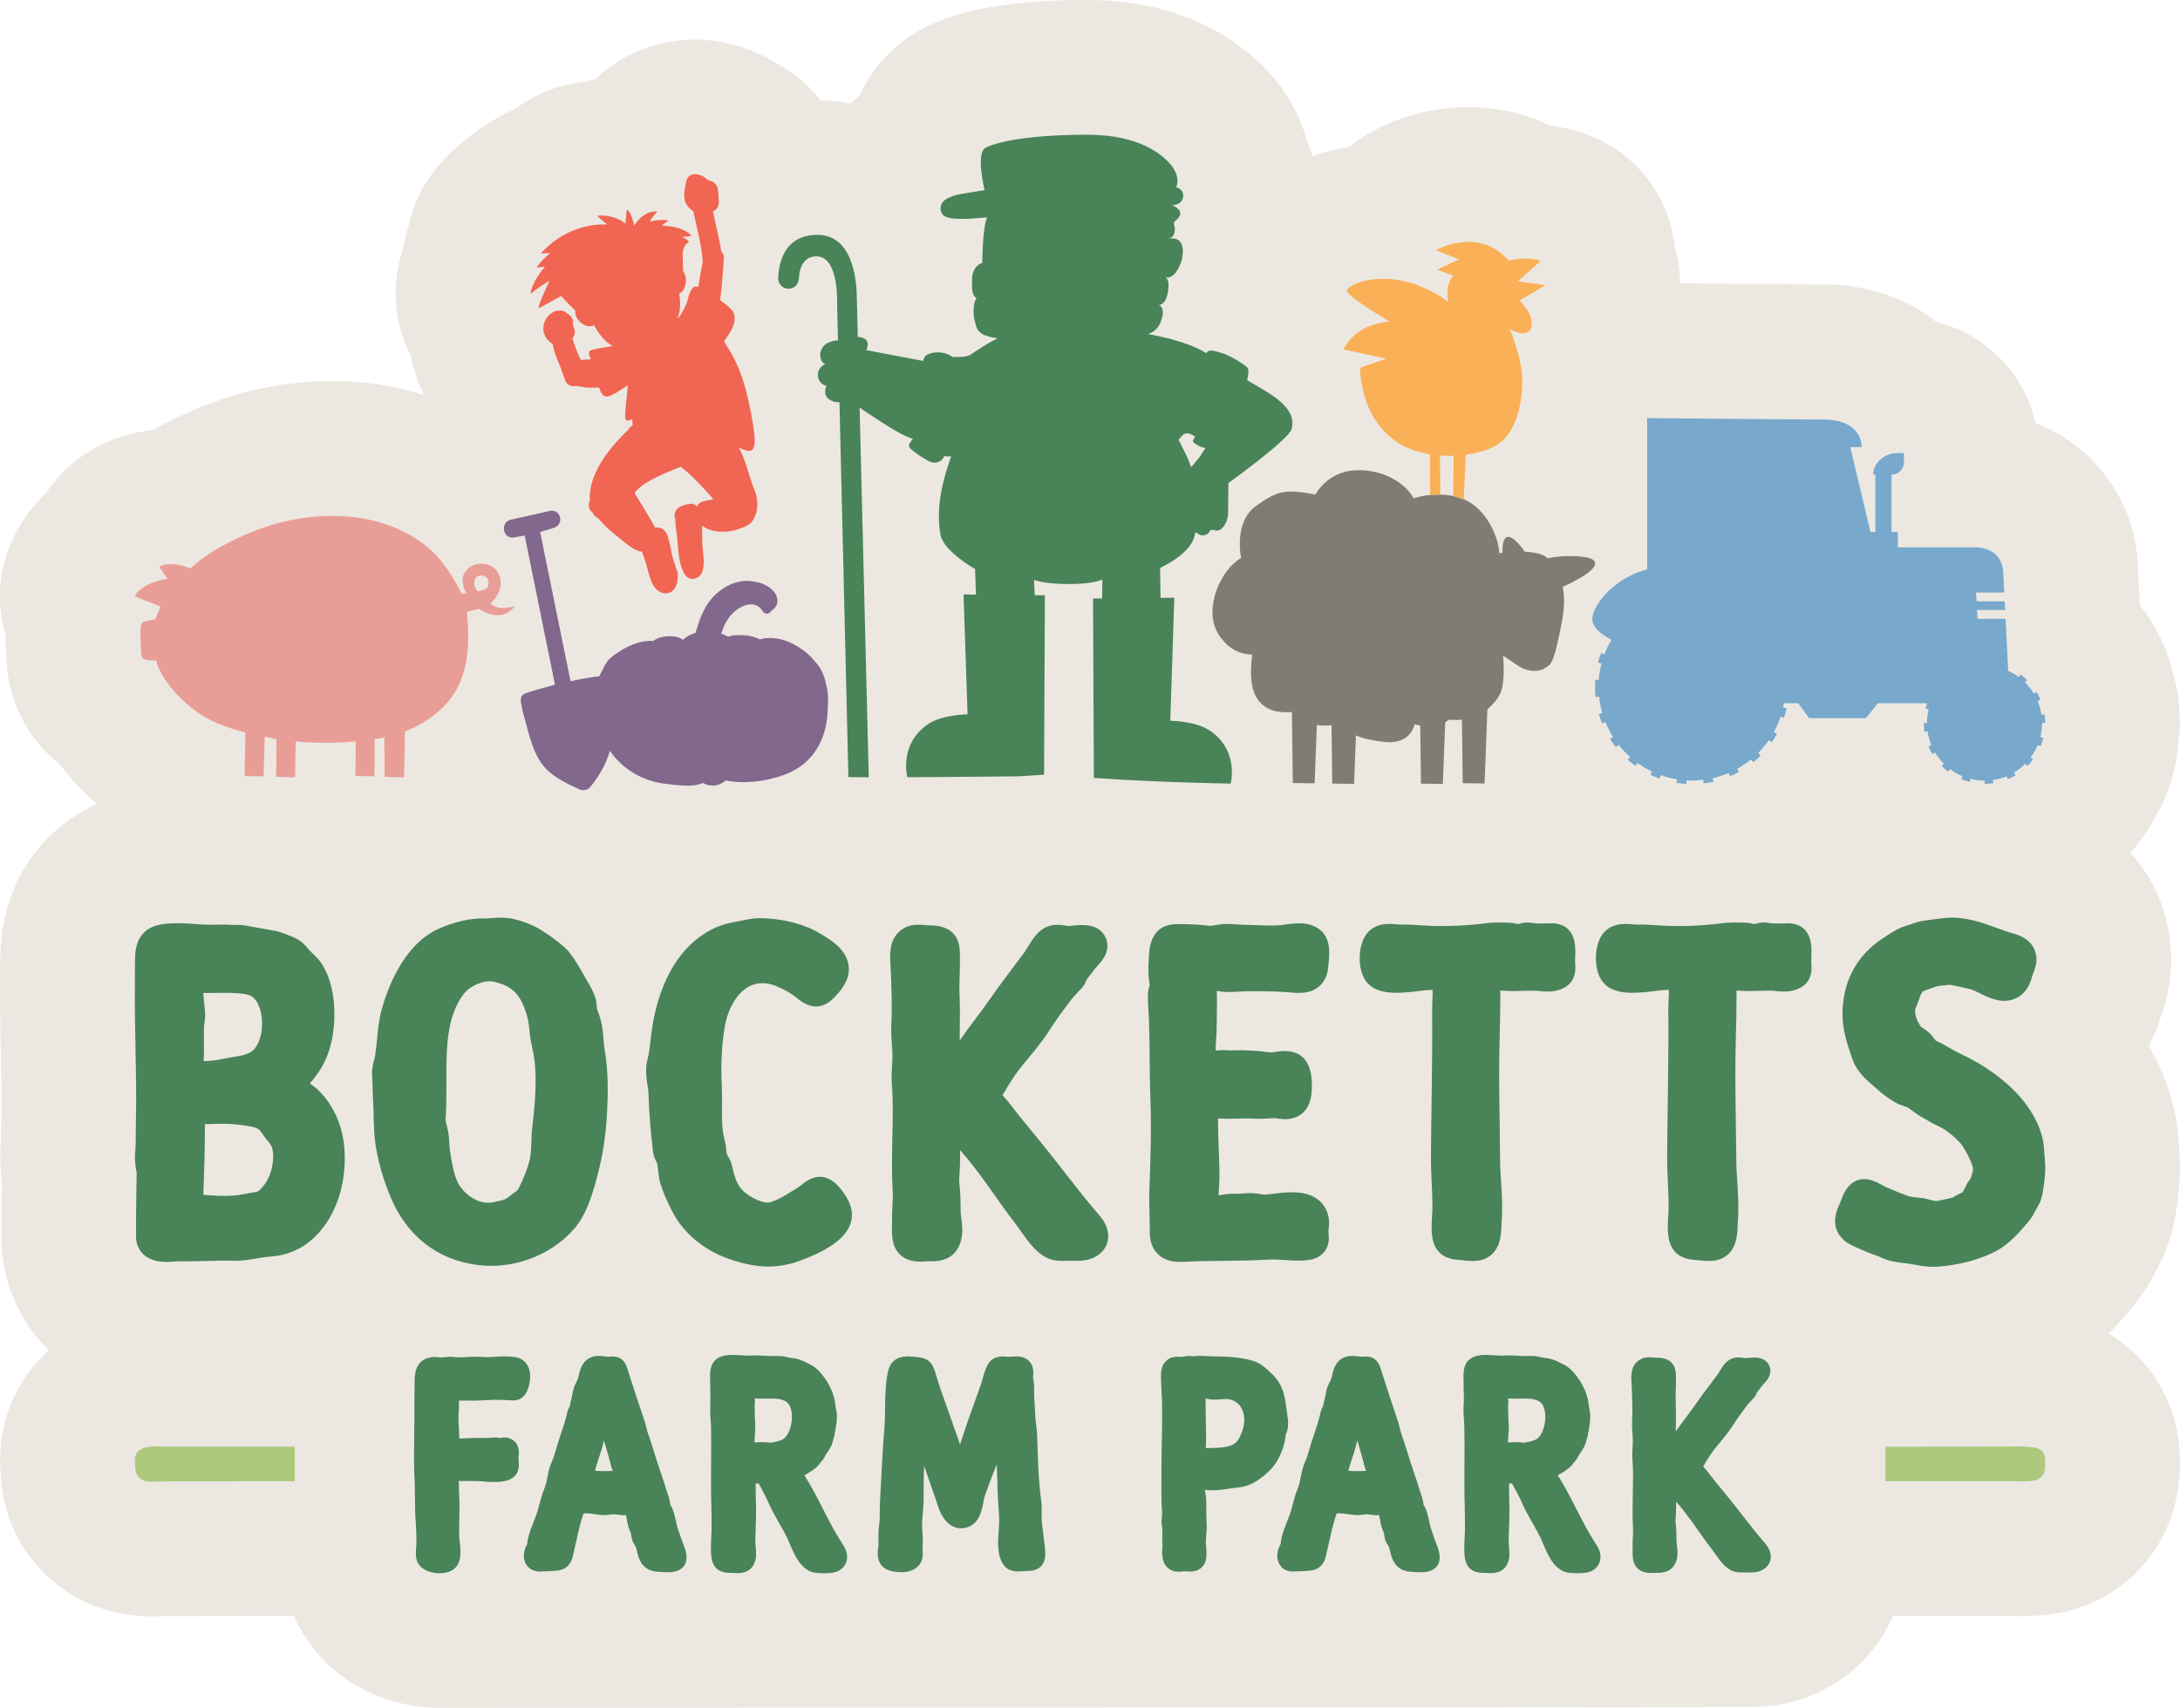
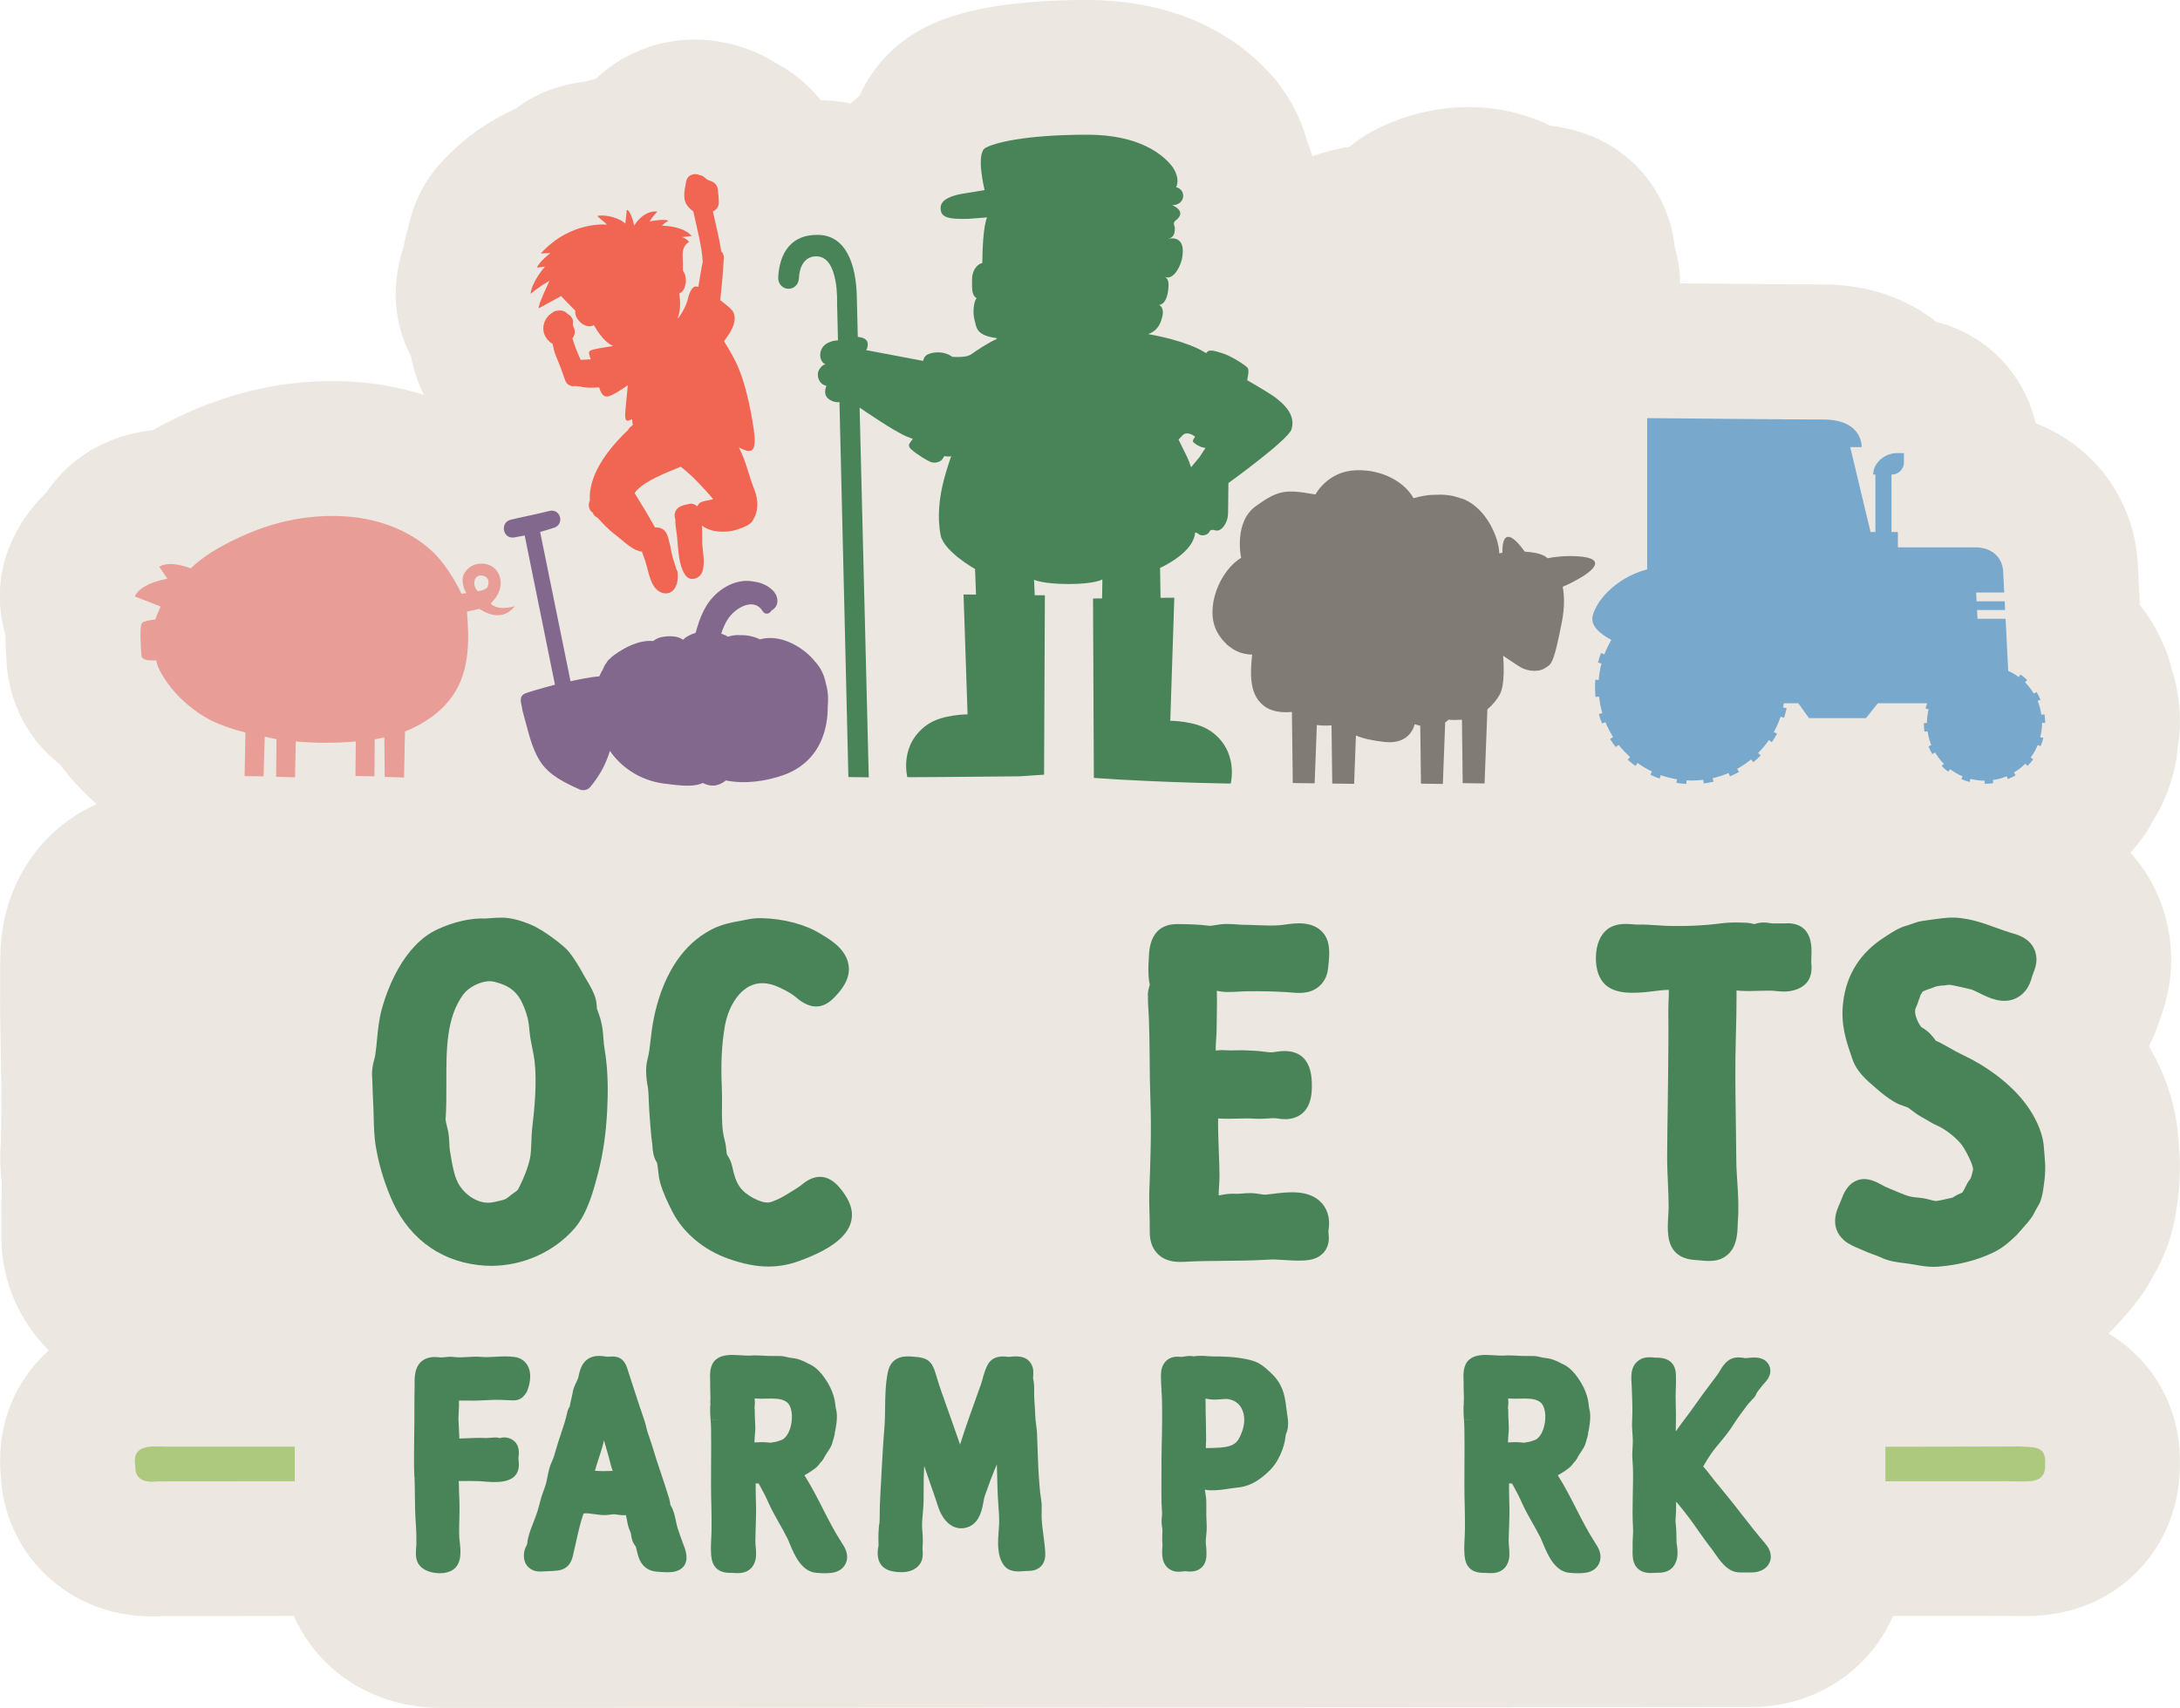
<svg xmlns="http://www.w3.org/2000/svg" id="Layer_2" data-name="Layer 2" viewBox="0 0 454.54 356.15">
  <g id="Layer_1-2" data-name="Layer 1">
    <g>
      <path d="M439.64,278.09s.04-.04.06-.06c1.27-1.22,2.29-2.38,3-3.22,2.89-3.18,4.9-6.01,6.42-9.03l.14-.24c.04-.07.08-.15.13-.22.04-.06.08-.13.11-.2,1.52-2.67,2.67-5.55,3.5-8.87.58-2.34.87-4.41,1.08-6.13l.08-.62c.31-2.43.51-6.14.25-9.21,0-.05,0-.1-.01-.14-.02-.21-.03-.43-.05-.68-.08-1.19-.17-2.42-.29-3.58-.64-6.02-2.7-12.07-6-17.71.93-1.83,1.72-3.76,2.34-5.76,1.29-3.46,2.72-8.56,2.19-15-.62-7.58-3.61-14.32-8.38-19.59.77-.87,1.53-1.76,2.22-2.7,1.03-1.38,1.93-2.85,2.69-4.37.92-1.44,1.72-2.96,2.37-4.56.73-1.77,1.33-3.62,1.8-5.48.42-1.67.69-3.37.79-5.07.3-1.66.45-3.36.44-5.07-.01-1.94-.16-3.89-.44-5.8-.26-1.72-.66-3.37-1.2-4.96-.36-1.66-.89-3.3-1.56-4.89-.74-1.75-1.61-3.47-2.58-5.1-.77-1.28-1.62-2.49-2.57-3.62,0-.15,0-.3-.02-.45l-.09-1.82c-.01-.31-.04-.61-.06-.92,0-.3-.02-.61-.03-.92l-.18-3.52c-.38-13.99-9.02-25.6-21.38-30.33-2.33-10.37-10.39-18.58-20.68-21.11-6.36-5.07-14.55-7.82-23.52-7.82-3.26,0-18.53-.13-29.9-.24-.02-1.74-.2-3.5-.55-5.24-.16-.75-.34-1.48-.55-2.2-.1-.99-.25-1.98-.46-2.97-2.06-9.86-9.24-17.87-18.81-20.98-2.33-.76-4.61-1.24-6.78-1.52-12.81-6.23-27.35-4.27-37.67,1.58-1.48.84-2.85,1.8-4.13,2.86-2.69.42-5.28,1.09-7.72,1.97-.32-1.11-.7-2.21-1.14-3.27-1.17-4.32-3.25-8.49-6.21-12.24-.21-.27-.42-.53-.65-.79-5.16-6.09-17.07-16.29-38.99-16.29h-.1c-15.78.02-27.13,2.07-34.68,6.25-3.29,1.82-9.19,5.98-12.68,13.76-.63.51-1.23,1.03-1.8,1.58-1.98-.4-3.97-.63-5.95-.69h-.31c-2.57-3.2-5.8-5.88-9.53-7.84-2.42-1.53-5.04-2.7-7.79-3.48-7.51-2.28-15.76-1.6-22.76,2.02-2.53,1.31-4.82,2.94-6.83,4.84-.74.17-1.47.38-2.19.61-1.25.13-2.5.33-3.72.61-4.02.91-7.72,2.66-10.88,5.07-5.44,2.43-10.83,6.08-15.56,11.3-3.43,3.79-5.68,8.33-6.68,13.13-.45,1.38-.79,2.79-1.01,4.21-.9,2.72-1.46,5.51-1.63,8.24-.32,5.22.83,10.29,3.15,14.73.53,2.81,1.45,5.5,2.68,8.03-4.92-1.56-10.13-2.53-15.48-2.8-13.18-.66-25.72,2.17-38.32,8.67-.95.49-1.86.98-2.74,1.48-6.22.64-11.98,2.96-16.67,6.87-2.16,1.8-3.98,3.86-5.46,6.1-5.78,5.48-7.98,11.54-8.71,14.13-1.47,5.27-1.33,10.63.13,15.55,0,1.99.11,3.78.21,5.27v.18c.47,8.74,4.53,16.45,11.17,21.62,2.2,2.96,4.79,5.76,7.64,8.25C8.28,173.04.48,184.54.08,198.82c-.05,1.74-.06,3.52-.06,5.18v2.03c-.04,4.57.06,9.15.14,13.2v.18c.1,4.72.2,9.59.09,14.01-.02.93-.03,1.88-.03,2.95,0,.49,0,.99-.01,1.48-.23,2.32-.24,5.44.16,8.75-.06,3.59-.12,7.6-.09,11.69.08,8.76,3.68,17.19,9.91,23.31-.16.15-.33.28-.5.43-4.11,3.84-10.74,12.25-9.52,25.85.48,8.93,4.68,17.06,11.76,22.59,3.88,3.02,10.45,6.61,19.76,6.61.71,0,1.44-.02,2.21-.06,1.9-.01,8.48-.02,27.37-.04,3.61,8.23,10.6,14.52,19.44,17.42,3.52,1.15,7.21,1.74,10.98,1.74s271.32-.12,272.72-.16h.51c1.74-.01,6-.06,10.95-1.75,8.55-2.9,15.35-9.2,18.86-17.25,20.2,0,22.91,0,23.69-.02l.85.02c.67.02,1.49.04,2.43.04,1.23,0,2.67-.04,4.24-.18,16.55-1.5,28.48-14.53,28.58-31.22.12-4-.47-9.66-3.51-15.54-1.48-2.87-4.92-8.18-11.37-12" style="fill: #ece8e1;" />
      <g>
-         <path d="M28.26,218.63c-.09-4.11-.18-8.27-.14-12.38v-2.14c0-1.48.01-3.02.05-4.52.12-4.43,2.35-6.71,6.81-6.99,1.95-.12,3.75-.09,6.02.11,1.89.16,3.56.14,5.09.1.58-.02,1.17,0,1.74.04.59.03,1.09.06,1.49.02.7-.06,1.78.08,3.24.4l2.21.38c1.01.18,2.06.35,3.05.55.94.24,3.28,1.17,3.77,1.42.98.5,1.74,1.11,2.28,1.81.33.44,1.13,1.22,1.61,1.7.68.66,1.03,1.01,1.33,1.44,1.99,2.89,2.99,6.84,2.91,11.43-.05,2.91-.57,7.12-2.75,10.73-.07.12-1.02,1.68-2.35,3.22,1.09.72,2,1.54,2.84,2.55,2.22,2.65,3.62,5.8,4.16,9.38.88,5.86-.22,14.69-6.25,20.31-2.49,2.33-5.65,3.66-9.12,3.86-.91.06-1.85.22-2.75.38-1.44.25-3.07.53-4.96.48-1.9-.06-3.91,0-5.7.05h-.22c-1.67.05-3.4.1-5.11.06-.12.01-.42.02-.78.04-.58.04-1.24.09-1.9.09-1.38,0-3.39-.16-4.9-1.55-.99-.92-1.54-2.19-1.56-3.58-.03-3.98.04-7.99.1-11.85l.03-1.67c-.33-1.17-.42-3.17-.34-3.9.14-1.29.14-2.77.15-4.2,0-.76,0-1.52.02-2.27.14-5.13.02-10.41-.09-15.52M54.64,213.25c-.04-2.76-1.01-4.53-1.82-5.21-.89-.74-1.96-.83-3.95-.95-1.37-.08-2.85-.05-4.29-.03-.71.01-1.44.02-2.2.02.05.72.12,1.45.2,2.16.06.55.12,1.1.16,1.63.09.98-.03,1.89-.12,2.61-.05.36-.1.74-.1,1.11,0,.58,0,1.16,0,1.75-.01,1.24-.02,2.33.01,3.4,0,.44-.02.92-.05,1.43,0,.02,0,.06,0,.09.92.03,2.33-.08,3.78-.4.77-.17,1.53-.3,2.27-.42,2.07-.34,3.29-.57,4.27-1.45.95-.85,1.9-2.95,1.85-5.74M42.58,249.17c1.77.16,4.32.32,6.47.12.99-.1,3.46-.57,4.27-.73l.38-.07c.31-.11,1.16-.91,1.96-2.26,1.33-2.23,1.84-6.42.56-7.82-.54-.6-.95-1.19-1.32-1.71-.41-.59-.75-1.08-1.05-1.27-.62-.39-1.79-.57-2.92-.73l-.51-.08c-2.47-.37-5.13-.28-7.7-.19.02,5.06-.15,10.03-.32,14.4,0,.12,0,.22,0,.32.06,0,.12.01.18.02" style="fill: #498358;" />
        <path d="M77.58,224.48c-.09-1.47.19-2.55.42-3.42.09-.34.18-.65.23-1.01.18-1.08.28-2.2.38-3.28.19-2,.41-4.27,1.04-6.51,1.08-3.85,4.38-13.15,11.6-16.48,3.4-1.56,6.92-2.36,9.88-2.24.21,0,.49-.03.8-.05.99-.08,2.02-.15,3.01-.12,1.64.05,3.51.52,5.74,1.45,2.77,1.15,6.92,4.45,7.74,5.43,1.4,1.66,2.42,3.5,3.33,5.13l.14.25c.13.24.28.49.44.75.72,1.21,1.53,2.58,1.88,3.96.17.66.2,1.23.23,1.65,0,.14,0,.26.03.38.07.2.15.44.24.68.19.53.38,1.06.53,1.6.4,1.45.5,2.81.59,4.02.05.67.1,1.36.22,2.04.82,4.75.72,9.36.55,12.85-.24,4.79-.85,9-1.84,12.84-.95,3.67-2.2,8.55-4.96,11.75-4.23,4.89-10.72,7.82-17.39,7.82-.89,0-1.79-.06-2.67-.16-8.51-.99-15.06-6.13-18.43-14.48-1.4-3.44-2.32-6.61-2.9-9.95-.4-2.27-.45-4.47-.5-6.59-.02-1-.05-2.04-.11-3.05-.06-.94-.09-1.89-.11-2.81-.03-.89-.05-1.67-.09-2.44M102.93,204.71c-.26-.06-.54-.09-.84-.09-2.06,0-4.46,1.38-5.42,2.66-3.64,4.87-3.62,11.52-3.6,18.54,0,2.49.02,5.05-.16,7.53-.02.29.12.85.25,1.39.15.59.32,1.3.41,2.07.07.57.09,1.13.12,1.68.02.52.04,1.04.13,1.54l.13.75c.33,2,.71,4.25,1.5,5.8,1.3,2.56,4.44,4.79,7.46,4.11l.77-.17c1.35-.29,1.73-.39,2.28-.85.42-.36.81-.64,1.19-.91.72-.51.8-.58,1-.97,1.17-2.32,1.93-4.32,2.33-6.13.23-1.05.27-2.23.31-3.48.03-.95.07-2.03.2-3.13.48-4.04.97-9.25.48-13.71-.1-.86-.28-1.79-.47-2.7-.24-1.17-.51-2.51-.62-3.86-.14-1.78-.43-3.06-1.1-4.73-1.24-3.12-2.9-4.52-6.35-5.35" style="fill: #498358;" />
        <path d="M134.99,226.32c-.22-1.56-.49-3.49.03-5.46.33-1.25.47-2.5.63-3.95.09-.77.17-1.48.27-2.2.84-5.85,3.58-16.35,12.53-20.92,1.99-1.02,3.89-1.4,5.82-1.74.33-.06.63-.12.92-.18,1.05-.22,2.14-.44,3.68-.4,4.58.12,9.03,1.3,12.17,3.24l.39.23c1.93,1.17,5.17,3.13,5.54,6.61.33,3-2.06,5.46-3.07,6.51-2.31,2.39-4.89,2.44-7.66.13l-.2-.17c-1.07-.89-2.33-1.54-3.53-2.1-2.33-1.11-4.44-1.18-6.26-.24-2.5,1.3-4.46,4.52-5.13,8.4-.64,3.74-.84,7.72-.62,12.52.06,1.31.05,2.64.04,3.92-.03,2.71-.05,5.05.58,7.36.2.73.27,1.44.33,2.01.03.29.07.71.12.86.04.08.1.16.15.24.29.48.73,1.18.97,2.34.36,1.74.76,3.05,1.59,4.23,1.21,1.72,4.45,3.44,6.09,3.19.65-.09,2.28-.81,3.42-1.52.35-.22.7-.43,1.05-.64.93-.56,1.73-1.04,2.43-1.62,2.79-2.3,5.49-2.05,7.81.71,1.61,1.92,2.47,3.72,2.55,5.36.19,3.94-3.44,7.2-11.08,9.95-2.12.76-4.19,1.13-6.31,1.13-2.55,0-5.22-.52-8.39-1.64-5.14-1.82-9.39-5.39-11.66-9.81-.99-1.93-1.98-4.02-2.57-6.15-.21-.78-.3-1.59-.39-2.38-.06-.53-.15-1.37-.26-1.7-.79-1.21-.88-2.57-.94-3.47,0-.14-.01-.28-.03-.39-.15-.96-.24-1.93-.31-2.87l-.08-.95c-.19-2.08-.31-4.09-.4-6.71-.02-.56-.1-1.14-.19-1.74" style="fill: #498358;" />
-         <path d="M185.69,201.41c-.1-1.36-.22-3.01.28-4.71.62-2.1,2.18-2.95,2.77-3.28,1.7-.91,4.29-.49,4.31-.49.27.05.56.04.83.04h.01c4.95,0,6.12,2.9,6.23,5.34.08,1.7.02,3.36-.02,4.97-.05,1.52-.1,3.08-.02,4.54.1,2.13.07,4.3.04,6.21-.02.98-.02,1.96-.02,2.93,1.05-1.51,2.16-3,3.25-4.44,1.09-1.45,2.21-2.95,3.26-4.46,1.51-2.18,3.1-4.3,4.65-6.35l.14-.19c.79-1.05,1.59-2.11,2.37-3.17.14-.19.3-.47.48-.77.96-1.59,2.12-3.54,4.05-4.32,1.56-.62,2.97-.4,3.91-.24.18.03.34.06.5.08h.05c.2-.02.46-.03.75-.06,2.06-.2,4.83-.48,6.49,1.61.91,1.14,1.14,2.63.64,4.08-.38,1.11-1.19,2-1.9,2.79-.16.18-.31.34-.41.46-.24.36-.6.81-.97,1.28-.28.35-.73.91-.85,1.13-.2.51-.44,1.09-.91,1.63-.04.04-.16.17-.35.35-.09.09-.23.22-.32.31-.17.24-.55.63-.91,1.01-.16.17-.31.31-.42.44l-.29.39c-1.52,2.02-3.08,4.09-4.41,6.19-1.45,2.3-3.02,4.19-4.68,6.19l-1.12,1.36c-1.48,1.8-2.7,3.8-3.7,5.52-.12.22-.26.41-.38.59.15.18.3.35.45.51.45.51.83.94,1.15,1.37,1.44,1.92,3.02,3.82,4.53,5.67l1.63,1.98c1.65,2.02,3.28,4.12,4.86,6.15,2.46,3.15,4.95,6.36,7.54,9.34,2.05,2.36,2.07,4.35,1.73,5.62-.26.95-1.07,2.67-3.55,3.52-1.15.39-2.31.39-3.33.39h-1.03c-1.2.03-2.37.05-3.38-.16-3.01-.63-5.16-3.71-6.88-6.18-.34-.49-.66-.95-.92-1.29-1.61-2.03-3.07-4.11-4.49-6.13-.58-.82-1.15-1.64-1.74-2.45-1.78-2.48-3.59-4.79-5.4-6.88-.02.74-.03,1.49-.02,2.23.01.77-.04,1.58-.09,2.37-.06.87-.12,1.76-.05,2.37.23,1.92.25,3.58.27,5.33v.59c.02.42.08.86.14,1.33.17,1.31.38,2.91-.06,4.62-1.16,4.41-5.03,4.37-6.49,4.35h-.32c-.12,0-.28.02-.46.03-.38.02-.79.05-1.21.05-2.95,0-4.37-1.35-5.05-2.48-.95-1.6-.91-3.67-.86-5.49,0-.34.02-.63.01-.85-.03-1.03.03-2.05.08-2.95.06-.97.11-1.85.06-2.63-.2-3.42-.17-6.74-.1-10.73l.04-1.77c.07-3.35.14-6.8-.12-9.93-.12-1.45-.04-2.81.03-4,.05-.74.1-1.5.09-2.26-.02-.74-.07-1.48-.12-2.2-.09-1.35-.19-2.81-.11-4.33.18-3.42.04-7.03-.1-10.53l-.03-.63h0c-.01-.3-.03-.59-.05-.88" style="fill: #498358;" />
        <path d="M239.32,207.5c.03-.91.26-1.63.42-2.12-.01-.06-.02-.1-.03-.14-.08-.37-.13-.72-.15-.88-.18-1.52-.12-2.96-.05-4.17.02-.26.03-.52.04-.76.16-4.47,2.16-6.73,5.95-6.73,2.24.03,4.4.06,6.6.35.29.04.69-.02,1.3-.13.57-.09,1.27-.21,2.08-.24.85-.01,1.65.04,2.43.09.46.04.93.08,1.38.08.88,0,1.79.04,2.71.08,1.7.06,3.45.13,4.95,0,.21-.02.48-.06.78-.1,2.33-.33,5.82-.84,8.03,1.57,1.76,1.91,1.44,4.81,1.21,6.93l-.05.49c-.18,2.05-1.15,3.26-1.94,3.92-1.91,1.6-4.3,1.37-6.04,1.21-.3-.03-.58-.06-.85-.07-2.44-.14-5.05-.2-7.96-.17-.56,0-1.13.04-1.7.07-.93.05-1.89.1-2.82.08-.72-.02-1.37-.14-1.9-.24,0,.07,0,.12,0,.17.06,1.85.03,3.53,0,5.15-.02.94-.04,1.84-.04,2.75,0,.61-.05,1.29-.1,2.01-.04.7-.11,1.65-.08,2.37.53-.06,1.15-.11,1.82-.07.98.06,1.7.06,2.74.02.93-.04,1.93.02,2.83.07l.85.04c.62.03,1.23.1,1.84.18.5.06.99.13,1.48.14.19,0,.56-.05.9-.1.78-.11,1.73-.25,2.72-.13,3.12.36,4.75,2.58,4.85,6.59v.34c.12,4.11-1.34,6.5-4.34,7.12-1.1.23-2.08.08-2.8-.03-.18-.03-.35-.06-.5-.06-.5-.02-1.03.02-1.54.06-.91.05-1.84.11-2.83.04-1.08-.08-2.18-.06-3.35-.02-1.25.04-2.61.08-4-.02-.06,0-.12,0-.18-.01-.03,2.2.06,4.5.14,6.73.08,1.9.14,3.67.15,5.3,0,.7-.04,1.42-.09,2.12-.04.65-.09,1.31-.08,1.9.16-.02.35-.06.6-.1.79-.14,1.82-.33,3.08-.23.3.02.75-.02,1.22-.06.67-.06,1.34-.11,2.03-.08.66.03,1.24.12,1.8.21.42.07.76.12,1,.11.43-.03.96-.1,1.52-.17,3.18-.4,7.49-.93,10.1,1.77.97,1.01,2.03,2.83,1.55,5.77-.04.23-.02.49.02.8.07.79.23,2.45-1.01,3.87-1.19,1.37-2.83,1.62-4.28,1.69-1.41.07-2.74-.03-3.91-.1-1.1-.08-2.23-.16-3.3-.09-3.13.2-6.29.23-9.34.26-2.78.02-5.55.05-8.23.2-.3.01-.6.02-.89.02-.73,0-2.93,0-4.59-1.59-1.2-1.15-1.77-2.72-1.74-4.81.01-1.19-.02-2.4-.05-3.57-.05-1.68-.1-3.36-.03-5.07.21-5.78.45-12.34.22-18.59-.11-2.84-.14-5.73-.16-8.53-.02-2.88-.05-5.78-.16-8.59-.02-.47-.05-.95-.08-1.43-.07-1.11-.15-2.29-.11-3.44" style="fill: #498358;" />
-         <path d="M284.97,204.8c-1.56-1.91-1.66-4.96-1.29-7,.48-2.58,1.76-3.8,2.75-4.37,1.65-.94,3.53-.78,4.9-.67.31.02.55.04.78.05,1.42-.04,2.76.05,4.06.14.67.04,1.29.08,1.92.11,3.74.15,8-.04,11.68-.53,1.64-.21,3.32-.17,5.03-.11.69.03,1.24.17,1.65.27.02,0,.04.01.06.02.4-.12.97-.29,1.68-.33.71-.03,1.28.06,1.75.14.1.02.21.04.31.05.46,0,.97,0,1.5,0h.9c.17,0,.34,0,.49-.02,3.8-.16,4.98,2.3,5.24,4.43.12.95.08,1.84.05,2.56-.02.36-.03.73-.02,1.09,0,.17.02.33.03.48.25,2.86-1.01,4.69-3.74,5.42-1.38.37-2.68.24-3.73.13-.32-.04-.61-.07-.89-.07-.73-.02-1.46,0-2.17.03h-.25c-1.33.04-2.62.08-3.96,0-.28-.01-.58-.04-.88-.07h-.01c.01.22.02.45.02.67,0,3-.06,6.2-.15,9.26-.17,5.76-.08,11.63,0,17.31.04,2.75.08,5.44.1,8.15,0,1.46.11,3.03.21,4.55.17,2.7.34,5.43.11,8.17-.02.2-.02.44-.03.71-.06,1.93-.14,5.17-2.79,6.79-.87.54-1.93.8-3.23.8-.63,0-1.29-.06-1.88-.13-.22-.02-.39-.04-.54-.05-1.5-.08-5.46-.28-6.03-5.07-.18-1.45-.09-2.89-.01-4.17.04-.64.08-1.29.08-1.9,0-1.6-.08-3.26-.15-4.87-.08-1.77-.17-3.78-.16-5.68.02-3.75.08-7.6.13-11.32.05-4.07.11-8.21.13-12.26.02-2.45,0-4.65-.02-6.74,0-.62.02-1.29.05-2,.04-.82.08-1.66.06-2.35-.87,0-2.17.15-2.68.22l-.71.09c-3.88.47-8.19.75-10.34-1.9" style="fill: #498358;" />
        <path d="M334.22,204.8c-1.56-1.91-1.66-4.96-1.29-7,.48-2.58,1.76-3.8,2.75-4.37,1.65-.94,3.53-.78,4.9-.67.31.02.55.04.78.05,1.42-.04,2.76.05,4.06.14.67.04,1.29.08,1.92.11,3.74.15,8-.04,11.68-.53,1.64-.21,3.32-.17,5.03-.11.69.03,1.24.17,1.65.27.02,0,.04.01.06.02.4-.12.97-.29,1.68-.33.71-.03,1.28.06,1.75.14.1.02.21.04.31.05.46,0,.97,0,1.5,0h.9c.17,0,.34,0,.49-.02,3.8-.16,4.98,2.3,5.24,4.43.12.95.08,1.84.05,2.56-.02.36-.03.73-.02,1.09,0,.17.02.33.03.48.25,2.86-1.01,4.69-3.74,5.42-1.38.37-2.68.24-3.73.13-.32-.04-.61-.07-.89-.07-.73-.02-1.46,0-2.17.03h-.25c-1.33.04-2.62.08-3.96,0-.28-.01-.58-.04-.88-.07h-.01c.01.22.02.45.02.67,0,3-.06,6.2-.15,9.26-.17,5.76-.08,11.63,0,17.31.04,2.75.08,5.44.1,8.15,0,1.46.11,3.03.21,4.55.17,2.7.34,5.43.11,8.17-.02.2-.02.44-.03.71-.06,1.93-.14,5.17-2.79,6.79-.87.54-1.93.8-3.23.8-.63,0-1.29-.06-1.88-.13-.22-.02-.39-.04-.54-.05-1.5-.08-5.46-.28-6.03-5.07-.18-1.45-.09-2.89-.01-4.17.04-.64.08-1.29.08-1.9,0-1.6-.08-3.26-.15-4.87-.08-1.77-.17-3.78-.16-5.68.02-3.75.08-7.6.13-11.32.05-4.07.11-8.21.13-12.26.02-2.45,0-4.65-.02-6.74,0-.62.02-1.29.05-2,.04-.82.08-1.66.06-2.35-.87,0-2.17.15-2.68.22l-.71.09c-3.88.47-8.19.75-10.34-1.9" style="fill: #498358;" />
        <path d="M383.58,250.98l.16-.34c.03-.07.08-.2.13-.34.49-1.3,1.31-3.49,3.55-4.22,1.95-.64,3.78.36,5.25,1.17.18.1.34.19.46.25l1.17.49c1.07.46,2.12.91,3.18,1.29.85.3,1.36.36,2.38.46l.65.07c.79.08,1.47.26,2.02.41.53.14.98.26,1.21.23.61-.07,1.33-.24,2.03-.4.45-.1.9-.21,1.35-.3.08-.04.15-.1.22-.14.59-.39,1.24-.68,1.82-.93.03-.04.09-.15.09-.15.24-.4.45-.75.67-1.23.27-.63.64-1.12.91-1.48l.08-.11c.14-.43.41-1.36.49-1.8.05-1.03-1.73-4.47-2.63-5.5-1.37-1.56-3.33-3.03-4.99-3.75-.77-.34-1.37-.71-1.9-1.03-.32-.19-.59-.36-.92-.53-.96-.49-1.69-1.05-2.27-1.5-.3-.23-.56-.43-.85-.62-.1-.06-.48-.19-.74-.28-.61-.21-1.37-.47-2.14-.92-1.45-.86-2.71-1.9-3.64-2.71l-.51-.44c-1.64-1.4-3.68-3.15-4.58-5.78l-.12-.37c-1.21-3.5-2.34-6.81-1.81-11.4.67-5.88,3.62-10.5,8.75-13.72l.61-.4c1.06-.69,2.37-1.55,4.06-1.99.24-.06.51-.17.8-.27.66-.24,1.4-.51,2.17-.63.46-.07,4.21-.63,5.49-.7,3.73-.2,7.12,1.04,10.11,2.13,1.15.42,2.18.79,3.22,1.09l.24.07c3,.81,4.64,2.52,4.85,5.06.1,1.29-.35,2.45-.68,3.3-.09.22-.16.38-.2.54-.55,2.26-1.7,3.83-3.42,4.63-2.77,1.29-5.59-.1-7.65-1.12-.59-.29-1.09-.55-1.58-.73-.49-.14-3.78-.87-4.31-.95-.13-.01-.38-.02-.56-.02-.36.08-.89.16-1.45.16-.23.02-.96.14-1.2.22-.28.13-.69.28-1.13.42-.25.08-.48.16-.72.25-.29.12-.64.26-.82.36-.14.22-.32.52-.38.63,0,0-.05.08-.08.14-.12.44-.23.72-.34.97-.2.69-.47,1.32-.73,1.9,0,0-.03.14-.04.28-.06.77.3,2.12,1.24,3.44.06.05.19.12.32.2.42.27.97.63,1.53,1.19.44.44.75.86,1.03,1.23.07.1.12.18.19.26.93.4,1.91.95,2.85,1.49.91.52,1.86,1.05,2.82,1.5,4.2,1.94,9.93,5.74,13.37,10.58,1.39,1.95,3.12,4.97,3.47,8.29.08.78.14,1.59.19,2.37h0c.03.47.06.93.1,1.38.06.76-.02,2.67-.12,3.36l-.08.62c-.12.92-.25,1.99-.47,2.85-.2.79-.38,1.29-.65,1.75,0,0-.1.17-.1.18-.2.34-.66,1.13-.93,1.69-.13.28-.49,1.03-2.27,2.97-.14.16-.29.33-.43.49-.42.5-.77.89-1.07,1.18-1.43,1.36-2.77,2.56-4.77,3.51-3.37,1.6-7.1,2.55-11.38,2.91-.34.03-.67.04-1,.04-1.4,0-2.68-.23-3.81-.43-.42-.08-.84-.15-1.26-.21-.32-.05-.66-.09-1-.13-1.44-.17-3.23-.38-4.95-1.21-.55-.26-1.07-.44-1.58-.62-.71-.25-1.42-.51-2.2-.89-.16-.08-.38-.17-.61-.26-1.14-.48-2.33-.98-3.23-1.77-3.21-2.84-1.47-6.48-.91-7.68" style="fill: #498358;" />
        <path d="M86.39,307.97c-.1-2.71-.06-5.51-.03-8.22.02-1.17.03-2.32.04-3.46v-2.06c0-1.75,0-3.56.05-5.34,0-.18,0-.36,0-.55-.02-1.21-.08-4.77,3.41-5.3.66-.1,1.26-.04,1.7,0,.22.02.37.04.52.04.23-.01.43-.04.63-.06.54-.06,1.21-.14,2-.03.81.11,1.71.06,2.67,0,.93-.05,1.97-.12,3.04-.02.86.07,1.84.02,2.79-.03,1.28-.08,2.73-.16,4.16.05,1.14.17,2.08.79,2.63,1.76,1.12,1.95.24,4.5-.05,5.24-.02.05-.04.1-.07.16-.02.04-.05.1-.07.14-.9,1.55-1.94,1.82-3.21,1.73l-.55-.03c-1.07-.05-2.07-.1-3.03-.08-.59.01-1.18.04-1.75.08-1.15.06-2.23.12-3.38.08-.3-.01-.61,0-.92,0h-.19c-.35,0-.72,0-1.1,0,.06.68,0,1.66-.06,2.87l-.03.65c-.02.4.01.8.04,1.19.01.22.02.43.03.64.02.41.04.82.06,1.23.02.44.04.89.06,1.34.37-.01.73-.03,1.1-.05h.16c1.34-.06,2.68-.12,4.03-.07.09,0,.18.01.28.02.28-.02,1.06-.08,1.44-.1.26-.02.44-.03.46-.03.06,0,.11,0,.17,0,.29.01.55.07.78.14.33-.1.81-.2,1.37-.12.69.1,3.01.69,2.56,3.94-.01.1-.03.2-.04.3,0,.13.02.3.04.46.05.51.12,1.13-.02,1.82-.68,3.19-4.88,2.84-7.39,2.63-.32-.03-.61-.05-.79-.06-1.16-.03-2.53-.05-3.9-.03-.13,0-.25,0-.38,0,.02.24.03.45.03.62,0,1.02.05,2.05.09,3.05l.02.61c.05,1.32.01,2.66-.02,3.85-.03,1.25-.07,2.52,0,3.73,0,.17.04.41.07.69.22,1.86.56,4.68-1.44,5.99-.69.45-1.59.69-2.67.69-.77,0-1.56-.12-2.24-.34-1.6-.53-2.25-1.46-2.51-2.16-.36-.97-.28-2.05-.2-2.99.02-.22.04-.42.04-.58,0-1.21,0-2.51-.09-3.8-.17-2.26-.2-4.24-.22-6.34h0c-.02-1.25-.03-2.53-.08-3.86" style="fill: #498358;" />
        <path d="M110.12,326.76c-.47-.47-1-1.34-.87-2.79.07-.8.38-1.39.56-1.74.04-.07.08-.14.1-.21.02-.04.03-.12.04-.3.03-.28.06-.55.14-.86.29-1.29.76-2.47,1.21-3.61.28-.73.58-1.48.8-2.19.15-.49.27-.98.4-1.46.13-.5.25-.97.38-1.41.14-.45.31-.92.48-1.38.18-.48.35-.95.48-1.41.11-.41.2-.86.29-1.33.2-1.04.43-2.21.92-3.23.36-.77.55-1.41.8-2.31l.06-.21c.31-1.1.67-2.18,1.02-3.22.51-1.51,1.03-3.05,1.34-4.55.1-.5.32-.93.54-1.33.02-.14.04-.26.06-.39.07-.34.15-.67.23-1,.11-.45.22-.9.29-1.35.13-.91.48-1.62.78-2.24.17-.36.33-.69.41-.97.03-.13.06-.26.09-.41.23-1.08.72-3.33,2.99-3.95.91-.25,1.78-.14,2.47-.05.28.04.6.08.73.06l.29-.02c1.39-.11,2.89.09,3.64,2.46.51,1.62,1.05,3.26,1.57,4.85.37,1.13.75,2.25,1.11,3.38.13.4.27.79.41,1.19.32.93.69,1.96.92,3.02.14.67.36,1.26.6,1.94.16.45.31.89.45,1.35.65,2.14,1.45,4.69,2.37,7.34.27.77.51,1.56.75,2.33.17.56.34,1.11.53,1.66.15.45.21.87.25,1.2.01.08.02.17.04.24.16.24.28.44.39.7.39.89.59,1.84.77,2.69.1.5.21,1.01.34,1.41.45,1.37.82,2.41,1.19,3.39l.11.27c.61,1.49,1.25,4.15-1.26,5.2-.57.24-1.27.35-2.22.35-.66,0-1.35-.06-1.87-.1l-.28-.02c-3.25-.26-3.87-3.05-4.14-4.24-.1-.44-.22-.99-.37-1.17-.65-.8-.78-1.71-.86-2.3-.02-.12-.03-.24-.06-.34-.04-.13-.1-.27-.16-.4-.16-.38-.35-.85-.48-1.45-.06-.26-.1-.53-.16-.81-.07-.38-.14-.77-.23-1.1-.23.03-.48.04-.76.03-.35-.02-.72-.07-1.07-.12-.32-.05-.57-.09-.71-.08-.24.02-.45.04-.65.07-.49.07-.97.13-1.52.11-.6-.02-1.19-.11-1.77-.19-.71-.1-2-.29-2.36-.11-.64,1.82-1.11,3.92-1.56,5.96-.17.78-.34,1.55-.53,2.31l-.06.27c-.2.91-.67,3-3.22,3.32-.7.09-1.42.11-2.11.14h0c-.38.01-.77.02-1.14.05-.46.03-1.87.13-2.91-.93M124.03,306.72h.12c.16,0,.32,0,.48.02.7.06,1.41.04,2.23.02.31-.01.61-.02.9-.03-.17-.44-.29-.77-.36-1.07-.31-1.33-.71-2.68-1.09-3.98-.13-.45-.26-.88-.38-1.31-.1.4-.19.8-.3,1.2-.23.86-.51,1.72-.79,2.55-.28.87-.57,1.74-.8,2.61" style="fill: #498358;" />
        <path d="M148.08,292.52c.08-.72.05-1.44.02-2.2-.02-.66-.04-1.27-.02-1.89,0-.13,0-.29-.01-.47-.06-1.38-.14-3.38,1.27-4.51,1.2-.96,2.97-.97,4.71-.85,1.04.08,2.04.14,2.93.06.47-.05,2.92.08,3.15.1.24.02.65.02,1.09.01,1.24-.02,1.96,0,2.51.15.66.17,1.19.27,1.68.31,1.01.08,2.48.74,2.95,1.05.03.02.11.04.18.08.21.09.4.18.55.26.87.49,1.53,1.06,2.23,1.92,1.17,1.44,2.62,3.74,2.86,6.48.03.35.11.7.18,1.04l.06.26c.3,1.51-.29,4.23-.35,4.43-.02.27-.05.49-.11.71-.08.32-.17.61-.26.88-.06.18-.12.37-.16.57-.12.54-.39.99-1.31,2.39l-.16.24c-.16.32-.37.74-.72,1.17-.08.1-.17.19-.27.28,0,0,0,0-.01.01-.08.1-.22.27-.44.57-.49.65-2.13,1.66-2.9,2.08h0c1.46,2.3,2.68,4.69,3.86,7.01,1.17,2.3,2.39,4.68,3.8,6.87l.11.18c.52.78,1.4,2.11,1.06,3.66-.18.85-.7,1.58-1.47,2.06-.71.44-1.66.65-3.08.65-.55,0-1.17-.03-1.84-.09-3.1-.28-4.57-3.82-5.55-6.17-.18-.44-.33-.81-.48-1.1-.5-1.01-1.08-2.04-1.64-3.02-.81-1.43-1.65-2.91-2.33-4.46-.44-1.03-1-2.07-1.55-3.08l-.27-.51c-.07-.14-.13-.22-.16-.28-.09-.01-.24-.02-.5-.02h-.13c0,.45,0,.89.01,1.34.01,1.01.02,2.04.06,3.04.05,1.42,0,2.81-.04,4.15-.02.58-.04,1.12-.05,1.66l-.02.72c-.02.66-.04,1.25,0,1.79,0,.13.02.28.04.44.1,1.05.22,2.32-.24,3.42-.96,2.33-3.3,2.18-4.19,2.12-.14,0-.27-.02-.41-.02h-.33c-2.26.03-3.6-.94-3.98-2.85-.28-1.39-.18-3.06-.1-4.53.03-.61.06-1.14.06-1.6v-.27c0-1.5,0-3.06-.04-4.57-.1-3.07-.08-6.13-.06-9.09.02-2.4.03-4.85-.01-7.28,0-.54-.05-1.09-.09-1.63l2.12-.15-2.12.13c-.08-1.11-.17-2.37-.03-3.64M158.92,300.74c.4,0,.81.02,1.21.06.15.02.28.03.41.05.05,0,.09.01.13.02.24-.07.58-.13,1.21-.22.02,0,.2-.06.34-.12.27-.09.44-.15.53-.17.4-.11.77-.36,1.11-.77.97-1.14,1.48-3.44,1.17-5.23-.12-.72-.43-1.68-1.19-2.12-1.1-.64-2.37-.61-3.99-.58-.73.02-1.52.04-2.33-.02-.06,0-.12,0-.19-.02l.02.11c.09.67.04,1.16,0,1.52-.01.12-.02.22-.03.34.04.22.06.44.06.72-.02.67.02,1.3.05,2.03.03.49.05.95.06,1.42,0,.26-.02.69-.07,1.24h0c-.03.35-.1,1.13-.11,1.8,0,0,.02,0,.02,0,.57-.03,1.08-.06,1.59-.06" style="fill: #498358;" />
        <path d="M183.14,322.65c.06-.38.05-.8.02-1.2-.03-.51,0-3.12.22-3.9.04-.28.05-1.75.05-2.31,0-.4,0-.73.01-.93.08-2,.19-4.05.29-5.81l.1-1.92c.16-2.88.32-5.86.57-8.81.11-1.37.13-2.81.15-4.2.03-2.39.06-4.87.55-7.34.72-3.72,3.95-3.43,5.17-3.32l.53.04c2.59.17,3.55.96,4.29,3.5.72,2.5,1.64,5.05,2.53,7.51.48,1.33.94,2.61,1.37,3.87l.18.52c.32.96.66,1.93,1.01,2.89,1.13-3.58,2.39-7.1,3.64-10.56l.71-1.98c.13-.36.24-.77.36-1.21.26-.93.55-1.98,1.05-2.89,1.08-1.97,3.18-1.76,3.97-1.68.18.02.35.04.51.04.09,0,.19-.02.3-.03,1.08-.11,3.26-.33,4.3,1.5.53.93.45,1.9.4,2.61-.01.14-.03.28-.02.4.26,1.05.24,1.96.23,2.77,0,.28,0,.59,0,.9.02.6.06,1.2.1,1.79.06.79.11,1.52.12,2.23.02.6.1,1.23.18,1.89.1.79.22,1.66.22,2.55,0,.28.05,1.52.1,2.72l.02.51c.04,1.05.08,2.04.09,2.43.02,1.23.33,5.38.44,6.19l.21,1.51c.12.85.1,1.69.08,2.43,0,.42-.02.75,0,1.07.03,1.21.2,2.49.37,3.73.15,1.15.31,2.33.38,3.53.04.8,0,1.97-.84,2.89-.93.99-2.12,1.01-3.08,1.03h-.16c-.08,0-.19.02-.32.03-1.17.1-3.1.27-4.21-1.2-1.5-2.01-1.27-4.97-1.09-7.36.04-.5.08-.98.09-1.37.03-1.25-.07-2.67-.17-4.03-.07-1.01-.14-2.05-.17-3.05l-.07-2.77c-.02-.83-.04-1.66-.07-2.49-.16.42-.33.83-.51,1.23-.55,1.3-1.08,2.76-1.58,4.18l-.45,1.24c-.08.21-.16.71-.24,1.11-.3,1.65-.77,4.13-2.84,5.15-1.09.53-2.27.57-3.33.12-2.05-.88-2.99-3.25-3.3-4.23-.42-1.33-.89-2.67-1.35-3.97-.31-.88-.62-1.76-.92-2.65-.2-.61-.41-1.22-.62-1.83-.01.2-.02.41-.04.62-.08,1.38-.08,2.81-.08,4.18,0,.85,0,1.67-.01,2.5-.02.89-.1,1.76-.17,2.59-.11,1.19-.22,2.43-.1,3.53.16,1.5.11,2.69.04,3.74,0,.08.01.2.02.34.05.65.11,1.54-.26,2.39-.37.84-1.41,2.25-4.22,2.25-.61,0-1.27-.07-1.87-.2-1.64-.34-3.48-1.5-2.91-5.01" style="fill: #498358;" />
        <path d="M242.18,289.84c-.06-.91-.12-1.83-.12-2.77,0-.75,0-2.3,1.15-3.34.73-.65,1.69-.91,2.85-.78.22.02.42,0,.78-.06.32-.05.65-.1,1.03-.12.45-.02.82.03,1.09.08.41-.11.84-.11,1.28-.1h.26c.13-.02.26-.02.4-.01l.52.04c.46.04.93.07,1.38.08,2.2,0,4.74.06,7.16.59,1.75.38,2.72.76,4.23,2.11,1.24,1.1,2.32,2.15,3.05,3.84.63,1.46.81,2.94.97,4.25l.02.12c.04.28.07.55.11.83l.05.37c.17,1.07.43,2.69-.28,4.13-.03.15-.08.46-.1.65-.04.3-.08.58-.13.81-.25,1.19-.58,2.03-.99,2.93-.83,1.8-1.76,2.85-2.92,3.87-1.98,1.76-3.85,2.65-5.87,2.84-.63.06-1.25.16-1.85.24-1.18.18-2.49.38-3.94.34-.32,0-.7-.06-1.09-.13.04.28.08.58.12.79.1.65.2,1.3.18,1.91-.03,1.75,0,3.26.09,5.04.02.46-.03.99-.09,1.6-.06.65-.16,1.63-.08,2.1.1.64.13,1.59.12,1.95.03,2.19-1.05,3.06-1.97,3.43-.87.34-1.7.26-2.24.2-.11-.01-.2-.02-.29-.02-.06,0-.16.02-.27.03-.33.04-.69.08-1.02.08-.58,0-1.08-.1-1.54-.32-2.14-1.03-1.96-3.53-1.87-4.73.02-.26.04-.46.03-.62-.08-.74-.06-1.43-.04-2.04.03-.66.05-1.15-.05-1.64-.17-.9-.1-1.62-.04-2.14.03-.29.06-.51.04-.73-.11-1.44-.16-3-.14-4.63.02-1.22.02-2.46.01-3.66,0-1.76,0-3.57.04-5.37.11-4.02.13-7.1.07-9.98-.02-.69-.06-1.39-.12-2.07M249.3,296.5l2.13-.04c.02,1.24.04,2.48.05,3.72,0,.37-.02.77-.04,1.15,0,.18-.02.41-.03.64h.23c1.62-.02,3.84-.04,5.06-.55,1.11-.47,1.59-1.08,2.26-2.85.68-1.77.62-3.63-.14-4.98-.57-.99-1.47-1.6-2.69-1.82-.43-.07-.93-.03-1.51.02-.44.04-.91.08-1.38.08-.75,0-1.38-.12-1.89-.22v.02c.01.28.02.58.02.88,0,1.3.03,2.61.06,3.91l-2.12.04Z" style="fill: #498358;" />
-         <path d="M267.21,326.76c-.47-.47-1-1.34-.87-2.79.07-.8.38-1.39.56-1.74.04-.07.08-.14.1-.21.02-.04.02-.12.04-.3.03-.28.06-.55.13-.86.29-1.29.76-2.47,1.21-3.61.29-.73.58-1.48.8-2.19.15-.49.27-.98.39-1.46.13-.5.25-.97.38-1.41.13-.45.3-.92.48-1.38.18-.48.35-.95.48-1.41.11-.41.2-.86.29-1.33.2-1.04.43-2.21.92-3.23.36-.77.55-1.41.8-2.31l.06-.21c.31-1.1.67-2.18,1.02-3.22.51-1.51,1.03-3.05,1.34-4.55.1-.5.32-.93.53-1.33.02-.14.04-.26.07-.39.07-.34.15-.67.23-1,.11-.45.22-.9.29-1.35.13-.91.47-1.62.78-2.24.17-.36.33-.69.4-.97.03-.13.06-.26.1-.41.23-1.08.71-3.33,2.99-3.95.9-.25,1.78-.14,2.47-.05.28.04.6.08.73.06l.29-.02c1.39-.11,2.89.09,3.64,2.46.51,1.62,1.05,3.26,1.57,4.85.37,1.13.74,2.25,1.11,3.38.13.4.26.79.4,1.19.32.93.69,1.96.92,3.02.14.67.35,1.26.59,1.94.16.45.31.89.45,1.35.65,2.14,1.45,4.69,2.37,7.34.27.77.51,1.56.75,2.33.17.56.34,1.11.53,1.66.15.45.2.87.25,1.2.01.08.02.17.03.24.16.24.28.44.4.7.39.89.59,1.84.77,2.69.1.5.21,1.01.34,1.41.45,1.37.82,2.41,1.18,3.39l.11.27c.61,1.49,1.25,4.15-1.26,5.2-.57.24-1.27.35-2.22.35-.66,0-1.35-.06-1.88-.1l-.28-.02c-3.25-.26-3.87-3.05-4.14-4.24-.1-.44-.22-.99-.37-1.17-.65-.8-.78-1.71-.87-2.3-.02-.12-.03-.24-.06-.34-.04-.13-.1-.27-.16-.4-.16-.38-.35-.85-.48-1.45-.05-.26-.1-.53-.15-.81-.07-.38-.14-.77-.23-1.1-.23.03-.48.04-.76.03-.35-.02-.72-.07-1.07-.12-.32-.05-.57-.09-.71-.08-.24.02-.45.04-.66.07-.49.07-.97.13-1.52.11-.6-.02-1.19-.11-1.77-.19-.71-.1-2-.29-2.36-.11-.64,1.82-1.11,3.92-1.56,5.96-.18.78-.34,1.55-.53,2.31l-.06.27c-.2.91-.67,3-3.21,3.32-.7.09-1.42.11-2.11.14h0c-.39.01-.77.02-1.14.05-.46.03-1.87.13-2.91-.93M281.12,306.72h.12c.16,0,.32,0,.48.02.7.06,1.41.04,2.23.02.31-.01.61-.02.89-.03-.17-.44-.29-.77-.36-1.07-.31-1.33-.71-2.68-1.09-3.98-.13-.45-.26-.88-.38-1.31-.09.4-.19.8-.3,1.2-.23.86-.51,1.72-.79,2.55-.28.87-.57,1.74-.8,2.61" style="fill: #498358;" />
        <path d="M305.18,292.52c.08-.72.05-1.44.02-2.2-.02-.66-.05-1.27-.03-1.89,0-.13,0-.29-.01-.47-.06-1.38-.14-3.38,1.27-4.51,1.19-.96,2.97-.97,4.71-.85,1.04.08,2.04.14,2.93.06.47-.05,2.92.08,3.15.1.23.02.65.02,1.09.01,1.25-.02,1.96,0,2.51.15.66.17,1.2.27,1.68.31,1.01.08,2.48.74,2.95,1.05.03.02.11.04.18.08.21.09.4.18.55.26.87.49,1.53,1.06,2.22,1.92,1.17,1.44,2.62,3.74,2.86,6.48.03.35.1.7.17,1.04l.06.26c.3,1.51-.28,4.23-.34,4.43-.02.27-.06.49-.11.71-.08.32-.17.61-.26.88-.06.18-.12.37-.16.57-.12.54-.39.99-1.31,2.39l-.16.24c-.16.32-.37.74-.72,1.17-.08.1-.17.19-.27.28,0,0,0,0-.01.01-.08.1-.22.27-.44.57-.49.65-2.13,1.66-2.9,2.08h0c1.46,2.3,2.68,4.69,3.86,7.01,1.17,2.3,2.39,4.68,3.8,6.87l.11.18c.52.78,1.4,2.11,1.06,3.66-.18.85-.7,1.58-1.46,2.06-.71.44-1.66.65-3.09.65-.55,0-1.16-.03-1.84-.09-3.1-.28-4.57-3.82-5.55-6.17-.18-.44-.33-.81-.47-1.1-.5-1.01-1.08-2.04-1.64-3.02-.82-1.43-1.65-2.91-2.33-4.46-.44-1.03-1.01-2.07-1.55-3.08l-.28-.51c-.07-.14-.13-.22-.16-.28-.08-.01-.24-.02-.5-.02h-.13c0,.45,0,.89.01,1.34.01,1.01.02,2.04.06,3.04.06,1.42,0,2.81-.04,4.15-.02.58-.04,1.12-.06,1.66l-.02.72c-.02.66-.04,1.25,0,1.79,0,.13.02.28.04.44.1,1.05.22,2.32-.24,3.42-.96,2.33-3.3,2.18-4.19,2.12-.14,0-.27-.02-.4-.02h-.33c-2.26.03-3.6-.94-3.98-2.85-.28-1.39-.18-3.06-.1-4.53.03-.61.06-1.14.06-1.6v-.27c0-1.5,0-3.06-.04-4.57-.1-3.07-.08-6.13-.06-9.09.02-2.4.03-4.85-.02-7.28,0-.54-.05-1.09-.08-1.63l2.12-.15-2.12.13c-.08-1.11-.17-2.37-.03-3.64M316.02,300.74c.4,0,.81.02,1.21.06.15.02.28.03.41.05.05,0,.1.01.13.02.25-.07.58-.13,1.21-.22.02,0,.19-.06.33-.12.27-.09.45-.15.53-.17.4-.11.77-.36,1.11-.77.96-1.14,1.48-3.44,1.17-5.23-.12-.72-.43-1.68-1.19-2.12-1.1-.64-2.37-.61-3.98-.58-.73.02-1.52.04-2.33-.02-.06,0-.12,0-.19-.02l.02.11c.1.67.04,1.16,0,1.52-.01.12-.02.22-.03.34.04.22.06.44.06.72-.02.67.02,1.3.06,2.03.02.49.05.95.06,1.42,0,.26-.02.69-.07,1.24h0c-.03.35-.09,1.13-.11,1.8,0,0,.02,0,.02,0,.57-.03,1.08-.06,1.59-.06" style="fill: #498358;" />
        <path d="M340.19,288.52c-.07-.87-.14-1.92.18-3.01.4-1.35,1.4-1.89,1.78-2.1,1.08-.59,2.74-.31,2.76-.31.18.03.36.02.53.02h0c3.17,0,3.92,1.86,3.99,3.42.05,1.09.02,2.15-.02,3.18-.03.98-.06,1.97-.01,2.91.06,1.36.04,2.75.03,3.98-.01.63-.02,1.26-.02,1.88.67-.97,1.39-1.92,2.08-2.84.69-.93,1.42-1.89,2.08-2.85.96-1.4,1.99-2.75,2.97-4.06l.09-.12c.51-.68,1.02-1.35,1.52-2.03.09-.12.2-.3.31-.5.61-1.02,1.36-2.26,2.6-2.76,1-.4,1.9-.25,2.5-.16.12.02.22.04.32.05h.03c.13-.01.3-.02.48-.04,1.32-.13,3.09-.31,4.16,1.03.58.73.73,1.68.41,2.61-.24.71-.76,1.28-1.22,1.78-.1.11-.2.21-.26.29-.16.23-.38.52-.63.82-.18.22-.47.59-.55.73-.12.32-.28.69-.58,1.04-.02.02-.1.11-.22.22-.06.06-.15.14-.21.2-.11.16-.34.41-.58.65-.1.11-.2.2-.26.29l-.19.25c-.97,1.29-1.97,2.62-2.82,3.96-.93,1.48-1.93,2.69-2.99,3.96l-.72.87c-.94,1.15-1.72,2.44-2.37,3.54-.08.14-.16.26-.24.38.1.11.19.22.28.33.29.32.53.61.73.88.93,1.23,1.93,2.45,2.91,3.63l1.04,1.27c1.06,1.29,2.1,2.63,3.11,3.93,1.57,2.02,3.17,4.07,4.82,5.98,1.31,1.51,1.33,2.79,1.11,3.59-.17.61-.68,1.71-2.27,2.25-.74.25-1.48.25-2.13.25h-.66c-.77.02-1.52.03-2.16-.1-1.93-.4-3.3-2.37-4.4-3.95-.22-.32-.42-.61-.59-.83-1.03-1.3-1.96-2.63-2.87-3.92-.37-.52-.73-1.05-1.11-1.57-1.14-1.59-2.3-3.06-3.45-4.4-.01.47-.02.95-.01,1.43,0,.49-.02,1.01-.06,1.52-.04.55-.08,1.12-.03,1.52.15,1.23.16,2.29.18,3.42v.37c0,.28.05.56.09.85.11.84.24,1.86-.04,2.95-.74,2.82-3.22,2.79-4.15,2.78h-.2c-.08,0-.18.01-.3.02-.24.02-.51.03-.77.03-1.89,0-2.8-.86-3.23-1.59-.61-1.03-.58-2.35-.55-3.52,0-.22.01-.4,0-.55-.02-.66.02-1.31.05-1.89.04-.63.07-1.19.04-1.69-.13-2.19-.11-4.31-.06-6.87l.02-1.13c.05-2.14.09-4.35-.08-6.36-.08-.93-.02-1.79.02-2.56.03-.48.06-.96.05-1.45,0-.48-.04-.95-.07-1.42-.06-.86-.12-1.8-.07-2.77.12-2.18.02-4.5-.07-6.74l-.02-.4h0c0-.19-.02-.38-.03-.57" style="fill: #498358;" />
        <path d="M61.46,301.68h-26.65c-.21,0-.48,0-.81-.02-1.77-.07-3.98-.16-5.13.92-.92.86-.78,2.1-.68,3.01.02.2.05.38.05.53-.02.94.31,1.67.96,2.18.79.62,1.81.69,2.51.69.36,0,.75-.02,1.16-.06.22-.02,11.24-.03,28.59-.04v-7.21ZM426.43,304.9c.03-.5-.05-1.27-.38-1.9-.57-1.09-2.1-1.2-2.98-1.26-1.45-.12-2.42-.14-3.04-.1-.24.02-13.05.04-26.91.06v7.2c12.86,0,24.37,0,24.75-.01.66-.02,1.35,0,2.13.02,1.12.03,2.27.06,3.4-.04,3.06-.28,3.03-2.45,3.02-3.4,0-.18,0-.37,0-.56" style="fill: #adc97d;" />
        <path d="M246.56,90.78c.94-.95,2.29.02,2.62.28-.38.68-.47.73-.47.95,0,.24,1.39,1.33,2.65,1.39l-1.27,1.94-1.75,2.1c-.25-.79-.53-1.52-.83-2.16-.99-2.03-1.75-3.55-1.75-3.55,0,0-.27.14.81-.95M252.24,152.35c-3.02-2.04-8.23-2.04-8.23-2.04l.84-25.67-2.87.03-.1-6.24s6.32-2.79,7.2-6.7c.05-.22.08-.45.12-.68.63,0,.77.73,1.78.57,1.35-.23.99-.91,1.56-1.09.57-.18,1.11.39,1.85-.06.33-.2.78-.6,1.13-1.31.4-.67.53-1.54.54-2.28.01-1.78.07-6.15.07-6.15,0,0,12.53-9.02,13.16-11.22.63-2.19-.29-4.2-3.15-6.45-.92-.72-3.26-2.14-6.11-3.78.04-.21.09-.42.12-.6,0,0,.34-1.46,0-1.95-.34-.5-3.5-2.54-5.31-3.08-1.82-.55-2.82-.89-3.36,0-1.03-.7-4.4-2.6-12.08-3.98,1.5-.53,2.42-1.59,2.85-3.3.71-2.3-.59-2.79-.59-2.79,1.21-.11,1.81-1.62,1.96-3.55.12-1.6-.22-1.86-.67-2.31,1.1.65,2.69-.87,3.43-3.44,1.11-4.89-1.84-4.73-2.79-4.49.62-.2,1.42-.45,1.37-2.24-.01-.46-.53-1.05.16-1.56.87-.64,1.95-1.98-.71-3.22,2.7.06,3.07-3.17.82-3.74.42-.85.57-2.55-1.03-4.59-1.87-2.21-6.61-6.37-17.6-6.35-13.23.02-19.35,1.76-21.12,2.74-2.09,1.15-.19,8.8-.19,8.8,0,0-2.3.42-3.93.66-2.66.38-5.24,1.19-5.24,3.06s1.19,2.41,5.76,2.29c.24,0,3.44-.29,3.94-.3,0,0-.93,1.49-1.01,9.51-.85.14-2.1,1.31-2.13,3.27,0,1.93-.16,3.41.96,4.07-.44.33-.92,2.38-.5,4.33.51,1.82.25,3.39,4.74,4.01,0,0-.06.08-.16.2-1.8.84-3.84,2.18-5.26,3.18-.75.52-2.33.6-3.9.51-.19-.15-.45-.31-.8-.48-1.35-.64-3.12-.57-4.26-.06-.69.3-.94.93-1.03,1.38l-11.92-2.26s.32-.1.38-1.18c.04-.89-.69-1.4-1.9-1.55-.06,0-.12,0-.18-.02l-.19-7.83c-.07-7.84-2.55-13.29-7.98-13.44-5.71-.16-8.17,3.76-8.42,8.89,0,0,0,.16,0,.19h0c.02,1.15.91,2.1,2.05,2.16,1.14.06,2.11-.81,2.24-1.96l.02-.16c.12-2.66,1.29-4.79,3.87-4.63,4.49.27,4.09,9.66,4.09,9.66l.19,7.84c-.34.01-2.7.14-3.48,1.96-.59,1.36.05,2.83.91,3.02,0,0-.71.06-1.33,1.09-.66,1.11-.21,3.06,1.5,3.42,0,0-.94,1.85.62,2.86.64.42,1.36.62,2.09.55l1.86,78.17,4.25.06-1.91-77.11c1.27.88,7.23,4.97,9.87,6.06.41.17.83.33,1.23.47-.3.43-.45.59-.68.93-.33.48.06,1.01.3,1.22,1.24,1.11,3.35,2.37,4.08,2.66.89.34,1.92.04,2.37-.47.11-.12.28-.38.48-.75.98.18,1.44.02,1.44.02,0,0-1.01,2.93-1.51,4.89-.94,3.68-1.45,7.62-.67,11.7.84,3.4,7.16,6.94,7.16,6.94l.2,5.33-2.6-.02.84,25s-5.21,0-8.23,2.04c-6.16,4.15-4.33,11.05-4.33,11.05,0,0,.67.04,7.91-.03,7.33-.07,15.4-.14,15.4-.14l5.2-.34.17-37.41-2.12-.02-.14-3.21s1.88.88,7.26.88,6.99-.95,6.99-.95l-.06,3.95-1.89.02.17,37.41,5.21.34s8.58.48,16.24.68c6.23.16,7.08.16,7.08.16,0,0,1.82-6.9-4.33-11.05" style="fill: #498358;" />
        <path d="M332.63,141.68c-.04.53-.06,1.06-.06,1.6,0,.69.04,1.38.1,2.07l.75-.07c.12,1.17.35,2.32.67,3.42l-.73.21c.19.67.42,1.32.68,1.96l.7-.28c.44,1.09.98,2.13,1.6,3.11l-.64.4c.37.58.77,1.15,1.2,1.69l.59-.47c.72.91,1.52,1.76,2.39,2.54l-.5.57c.52.45,1.06.89,1.62,1.29l.44-.61c.94.68,1.95,1.27,3,1.78l-.32.68c.62.3,1.27.56,1.92.79l.25-.71c1.09.38,2.22.68,3.38.87l-.12.74c.68.11,1.37.18,2.06.22l.04-.75c.38.02.75.04,1.13.04.8,0,1.58-.06,2.36-.15l.09.75c.68-.08,1.37-.2,2.04-.35l-.17-.74c1.15-.26,2.26-.62,3.32-1.07l.29.69c.63-.27,1.26-.58,1.86-.91l-.36-.66c1.02-.57,1.99-1.22,2.89-1.96l.47.58c.53-.43,1.05-.9,1.54-1.39l-.53-.53c.82-.83,1.57-1.72,2.23-2.69l.62.43c.39-.57.76-1.16,1.09-1.76l-.66-.36c.56-1.01,1.02-2.09,1.4-3.2l.71.24c.22-.65.4-1.32.55-2l-.74-.16c.06-.29.1-.59.16-.88h3.01l2.24,3.11h11.87l2.49-3.11h10.27c-.13.36-.24.73-.33,1.1l.64.16c-.23.92-.36,1.88-.36,2.88h-.64c0,.61.04,1.21.13,1.8l.65-.09c.14,1.01.4,1.98.78,2.89l-.6.25c.23.55.5,1.1.81,1.62l.57-.34c.52.86,1.13,1.66,1.83,2.37l-.45.46c.42.42.88.82,1.36,1.18l.4-.53c.8.6,1.66,1.1,2.6,1.49l-.25.6c.55.23,1.13.42,1.72.57l.16-.64c.94.24,1.93.38,2.95.38h.02v.65c.61,0,1.21-.05,1.8-.13l-.1-.65c1.01-.14,1.98-.4,2.89-.79l.25.6c.55-.23,1.09-.5,1.61-.81l-.34-.57c.86-.52,1.66-1.13,2.37-1.84l.46.46c.42-.42.82-.89,1.18-1.37l-.53-.39c.6-.8,1.1-1.67,1.48-2.6l.6.24c.23-.55.42-1.13.57-1.72l-.64-.16c.23-.94.37-1.91.37-2.93,0-.02,0-.03,0-.04h.65c0-.61-.05-1.21-.14-1.8l-.65.1c-.15-1.01-.4-1.98-.79-2.89l.6-.25c-.23-.55-.51-1.09-.82-1.61l-.57.34c-.52-.86-1.13-1.66-1.84-2.36l.45-.46c-.42-.42-.89-.82-1.37-1.17l-.39.53c-.68-.51-1.42-.92-2.19-1.28l-.54-10.86h-5.85l-.11-1.83h5.86l-.09-1.82h-5.86l-.1-1.83h5.86l-.2-3.96c0-3.37-2.41-5.46-5.81-5.46h-16.16v-3.2h-1.33v-11.98h.06c1.4,0,2.53-1.13,2.53-2.53v-1.94h-1.48c-2.47,0-4.93,2-4.93,4.47h.46v11.98h-1.01l-4.24-17.71h2.39s.29-5.74-7.97-5.74c-5.13,0-36.76-.3-36.76-.3v31.53s-.85.26-1.44.46c-4.48,1.53-7.74,4.81-8.95,6.99-1.07,1.93-1.68,3.36,0,5.17.76.82,1.9,1.55,2.93,2.1-.57.95-1.05,1.96-1.45,3.01l-.71-.26c-.24.65-.46,1.31-.63,1.98l.73.19c-.3,1.11-.49,2.26-.58,3.44l-.75-.06ZM417.46,132.6s0,.01.01.02h-.01v-.02Z" style="fill: #78a8cc;" />
        <path d="M103.73,126.64c-1-.26-1.43-.77-1.43-.77l.79-.89s2.08-2.3.99-5.05c-.86-2.18-3.15-2.67-4.75-2.28-1.57.38-2.96,1.78-2.87,3.46.09,1.7.8,2.58.8,2.58l-1.06.11c-1.17-2.6-3.1-5.65-5.1-7.84-3.17-3.46-9.77-7.82-19.58-8.31-9.81-.49-17.68,2.31-24.02,5.58-3.82,1.97-6.01,3.66-7.74,5.29-4.79-1.8-6.55-.33-6.55-.33l1.69,2.49c-6.07,1.14-6.78,3.7-6.78,3.7l5.37,2.1c-.45.97-.82,1.89-1.12,2.7-1.07.12-2.37.34-2.73.71-.63.64-.23,5.47-.18,6.47.04.71.12.87.81,1.19.36.17,1.4.19,2.31.18.06.31.12.57.18.76.41,1.44,2.45,5.12,6.24,8.35,3.21,2.73,6.22,4.4,12.17,5.91l-.17,9.09,3.95.06.25-8.28c.25.05,1.76.41,2.45.52l-.08,7.84,3.94.12.16-7.48c4.41.4,8.78.33,12.51,0l-.07,7.2,3.96.07.06-7.71c.85-.13,1.28-.27,2-.42l.08,8.25,4.04.12.19-9.6c4.41-1.73,9.04-4.95,11.28-9.77,2.68-5.75,1.76-12.53,1.67-15.1,0-.04-.01-.08-.02-.12l2.59-.57s1.37,1.03,3.18,1.29c2.69.38,4.2-1.84,4.2-1.84,0,0-2.06.62-3.58.24M101.71,122.3c-.26.77-2.08.99-2.08.99,0,0-.99-.89-.69-2.18.3-1.29,1.49-1.09,1.49-1.09,1.24.12,1.71,1.01,1.28,2.28" style="fill: #e89e97;" />
        <path d="M114.56,58.59s-2.44,5.11-2.24,5.7l4.68-2.55c.86.96,1.98,2.03,2.96,3.05-.08.6.07,1.18.46,1.74.69.99,1.92,1.81,3.09,1.41.11-.04.2-.1.3-.15,1.02,1.74,2.23,3.47,3.91,4.32.03.02.07.02.1.04-1.66.3-2.91.46-3.45.6-1.75.35-1.86.45-1.18,2.18-.7.04-1.4.07-2.1.12-.69-1.45-1.27-2.95-1.75-4.49.47-.54.67-1.36.39-2.02-.26-.45-.34-.93-.24-1.43.02-.68-.53-1.36-1.18-1.68-.48-.58-1.24-.77-2.01-.65-.35,0-.72.12-1.09.38-.01.01-.02.02-.03.03-1.19.69-1.96,2.08-1.9,3.45.07,1.3.85,2.44,1.94,3.07.16.81.32,1.62.66,2.42.71,1.69,1.36,3.39,1.94,5.12.37,1.11,1.35,1.43,2.23,1.23.26.08.53.11.8.09,1.29.36,2.72.3,4.09.22.02.07.04.15.06.22.33,1.08.81,1.54,1.2,1.63.49.15,1.07-.05,2.36-.79.88-.51,1.54-.96,2.35-1.54-.13,1.09-.36,3.68-.5,5.14-.27,2.73.32,2.44,1.37,1.96l.16,1.25c-.43.26-.8.62-1.03,1.06-.32.28-.68.63-1.09,1.05-3.37,3.46-7.14,8.42-6.84,13.61-.39.86-.26,1.96.57,2.5.22.54.58.87.99,1.06.19.2.37.37.41.41.44.5.9.98,1.37,1.44.89.86,1.84,1.65,2.82,2.41,1.23.96,2.98,2.69,4.71,2.83.25.79.57,1.56.77,2.21.5,1.63.81,3.71,1.8,5.13.74,1.06,2.14,1.78,3.38,1.13,1.36-.71,1.59-2.53,1.51-3.89-.02-.39-.14-.71-.31-.97-.1-.41-.23-.82-.38-1.23-.25-.68-.42-1.36-.58-2.05-.16-.88-.32-1.82-.59-2.68-.04-.16-.07-.32-.11-.48-.34-1.36-1.14-2.27-2.64-2.22-.05,0-.1.01-.15.02-.05-.1-.09-.2-.14-.3-1.3-2.34-2.69-4.63-4.11-6.9.14-.13.27-.28.37-.45,2.06-2.24,6.33-3.8,9.26-5.02,2.49,1.9,4.67,4.32,6.79,6.75-.76.28-2.45.34-2.97.94-.15.17-.26.37-.36.57-.42-.38-1-.63-1.5-.54-.78.14-1.28.24-2,.56-1.17.51-1.43,1.71-1.09,2.65-.02,1.03.17,2.14.28,2.92.37,2.71.22,6.34,1.77,8.69,1.03,1.56,3.17.8,3.63-.77.59-2-.01-3.96-.06-5.99-.02-1.2,0-2.36-.04-3.51,1.85,1.5,5.04,1.52,7.08.9,1.69-.51,3.25-1.18,3.57-2.13,1.11-1.72,1.15-4.02.28-6.22-1.27-3.18-1.77-6.08-3.26-8.85,3.41,1.79,3.95.51,2.68-6.42-1.72-9.39-3.61-12.2-5.77-15.73,2.34-3.07,2.5-4.59,1.99-5.96-.22-.59-1.43-1.59-2.79-2.6.32-2.75.57-5.52.73-8.29,0-.02,0-.04,0-.06.18-.72-.06-1.36-.51-1.82-.4-2.79-1.17-5.64-1.74-8.33.77-.34,1.29-1.04,1.24-1.98-.04-.87-.11-1.73-.2-2.59-.1-.94-.75-1.58-1.63-1.82-.43-.12-.77-.36-1.1-.67-.33-.3-.68-.45-1.02-.5-1.08-.51-2.59-.16-2.87,1.35-.3,1.69-.85,3.6.31,5.09.32.4.73.8,1.19,1.1.71,3.42,1.76,7.08,1.97,10.56-.21.76-.6,3.36-.92,5.15-.21-.02-.43-.04-.67-.04-.89.19-1.39,1.99-1.54,2.66-.18.87-.87,2.43-1.85,3.77-.1.09-.2.16-.3.25.68-1.56.64-3.43.38-5.22.78-.34,1.14-1.08,1.31-1.99.19-.99-.03-2.11-.55-2.75.02-.9,0-1.85-.06-3.03-.02-.36-.12-2.2,1.35-2.98,0,0-.5-.71-1.49-1.01l2.03-.23c-1.7-1.96-5.14-2.1-6.21-2.15.42-.49,1.38-1.05,1.38-1.05-1.04-.37-3.25.02-3.95.17.77-1.26,1.65-2.06,1.65-2.06-2.99-.35-4.88,2.93-4.88,2.93-.29-1.58-.99-3.32-1.53-3.27-.02.24-.23,2.44-.3,2.87-.87-1.01-3.92-2.04-5.87-1.61l2.08,1.8s-7.6-.87-13.84,6.02l2.01-.09s-2.39,1.85-2.79,3.03c-.03.02,1.68-.2,1.68-.2-.16.08-2.87,3.36-3.01,5.68,0,0,1.35-1.24,3.93-2.73M141.44,59.49s-.02.01-.03.02c0,0,.02-.01.03-.02" style="fill: #f16553;" />
        <path d="M172.16,142.34c-.35-1.64-1.05-3.17-2.31-4.48-.53-.67-1.16-1.3-1.91-1.9-1.38-1.11-2.98-2.01-4.64-2.5-.13-.07-.26-.1-.4-.11-1.48-.38-2.99-.43-4.44-.02-1.24-.59-2.58-.9-3.96-.87-.9-.08-1.81.02-2.7.31-.44-.26-.92-.47-1.42-.64.4-1.23.9-2.41,1.67-3.43,1.54-2.05,5.22-4.18,7.01-1.2.39.66,1.27.59,1.68,0,.04-.07.08-.14.12-.2.23-.09.46-.26.7-.54.96-1.1.54-2.67-.41-3.62-1.08-1.07-2.47-1.67-3.92-1.85-3.78-.81-7.83,1.58-9.95,5.05-.84,1.37-1.43,2.89-1.88,4.42-.11.38-.24.79-.38,1.22-1,.29-1.92.77-2.63,1.44-.37-.27-.78-.48-1.27-.59-1.17-.27-2.67-.16-3.81.21-.3.1-.71.32-1.12.63-2.87-.22-5.73,1.19-8.14,2.93-.33.24-.63.51-.9.78-.03.02-.06.04-.09.06-.24.22-.43.45-.57.71-.36.49-.63,1.01-.85,1.55-.24.4-.46.83-.65,1.29,0,.02-.01.04-.02.06-2.13.13-6.01,1.02-6.01,1.02l-6.34-31.14s1.95-.55,2.91-.87c2.26-.77,1.33-4.08-.99-3.5-2.37.6-6.2,1.37-8.04,1.82-2.31.57-1.68,4.06.69,3.7.61-.1,2.21-.41,2.21-.41l6.31,31.11s-4.17,1.12-5.91,1.71c-1.25.42-1.43,1.12-1.02,2.77.01.04.12.85.29,1.42,1.01,3.44,1.64,7.17,3.64,10.22,1.87,2.83,5.11,4.35,8.12,5.72.71.32,1.69.15,2.22-.48,1.87-2.22,3.31-4.79,4.11-7.56,2.72,3.95,7.15,6.51,12.06,6.91.56.09,1.13.16,1.7.21,1.91.19,3.97.32,5.64-.42.33.18.68.32,1.06.42,1.5.38,2.68-.13,3.73-.95,3.86.81,8.37.18,11.99-1.11,3.65-1.29,6.46-3.79,7.96-7.38.88-2.1,1.31-4.48,1.28-6.83.18-1.76.06-3.53-.45-5.12M136.38,136.77s0-.03,0-.04h.05s-.03.02-.05.04M161.57,135.64s-.02-.02-.03-.04h.07s-.03.02-.04.04" style="fill: #81688c;" />
        <path d="M303.01,103.44c-.93-.19-1.82-.27-2.68-.29l-2.14.07c-2.04.2-3.46.68-3.46.68-1.68-3.12-6.29-6.1-12.14-5.83-5.85.26-8.32,5.05-8.32,5.05-6.18-1.11-7.73-.96-12.42,2.42-4.69,3.38-3.07,10.8-3.07,10.8-4.33,2.53-7.7,10.39-5.02,15.42.57,1.06,1.23,1.85,1.92,2.49h-.05c.09.08.18.14.26.22.13.11.26.22.38.32.26.2.52.38.78.54.12.07.23.15.35.21.32.17.63.32.93.44.04.01.08.04.12.05.34.12.67.22.96.28.1.02.17.04.26.05.2.04.38.07.55.09.09.01.15.02.23.02.14.01.26.02.36.02.05,0,.08,0,.12,0h.16c-.07.57-.13,1.12-.17,1.64h.01c-.4,5.03.59,7.47,2.6,9.06,2.21,1.75,5.66,1.28,5.66,1.28,0,0,.08,0,.18.01l.18,14.81,4.56.06.46-12.16c1.04.16,2.27.15,3.06.06l.15,12.15,4.56.06.38-10.1c1.31.63,3.49,1.1,5.99,1.37,5.5.59,6.24-3.7,6.24-3.7.28.11.86.21,1.18.3l.15,12.09,4.56.06.49-12.81c.36-.32.69-.57.69-.57.82.05,1.96.05,2.66,0l.14-.05.16,13.27,4.56.06.59-15.47c1.21-1,2.1-2.17,2.63-3.18,1.07-2.08.75-6.79.65-7.98,1.7,1.16,3.33,2.24,3.89,2.53,1.37.71,3.6.91,4.81.06.72-.5,1.19-.48,1.84-2.34h0s.02-.08.04-.12c.08-.23.16-.5.24-.79.01-.04.02-.07.04-.11.1-.34.2-.73.3-1.17,0-.04.02-.08.03-.12.3-1.26.66-2.91,1.08-5.11.57-2.98.51-5.36.15-7.22,2.37-.97,4.59-2.37,5.22-2.87.87-.67,3.82-3.04-1.84-3.46-2.64-.19-4.9.06-6.57.39-.3-.38-1.33-1.17-4.72-1.38-.6-.84-1.13-1.48-1.4-1.76-.75-.79-3.34-3.4-3.26,1.98-.24.05-.46.1-.65.15-.09-3.35-2.67-9.32-7.42-11.31l-2.19-.67Z" style="fill: #807c75;" />
-         <path d="M280.15,72.88l8.9,1.92-5.46,1.89s-.06,1.14.3,3.15c.59,3.21,1.72,7.75,6.32,11.56,2.19,1.81,5.02,2.87,7.97,3.35v8.46l2.14-.07-.09-8.15c.96.08,1.92.09,2.87.06l-.09,8.37,2.19.67.42-9.26c2.16-.29,4.11-.83,5.61-1.54,5.05-2.41,6.18-9.38,6.18-13.95s-2.64-10.78-2.64-10.78c1.44.96,4.16,1.73,4.59-.55.46-2.45-2.5-5.34-2.5-5.34l5.38-3.22-5.78-.79,4.81-4.27c-3.18-1.03-6.73-.06-6.73-.06-6.25-7.21-15.15-2.16-15.15-2.16l4.81,1.92-4.57,2.16,3.36,1.2c-1.92,2.41-.96,5.53-.96,5.53-11.54-8.41-21.88-3.6-21.15-2.16.72,1.44,8.9,6.25,8.9,6.25-7.45.48-9.62,5.77-9.62,5.77" style="fill: #fab056;" />
      </g>
    </g>
  </g>
</svg>